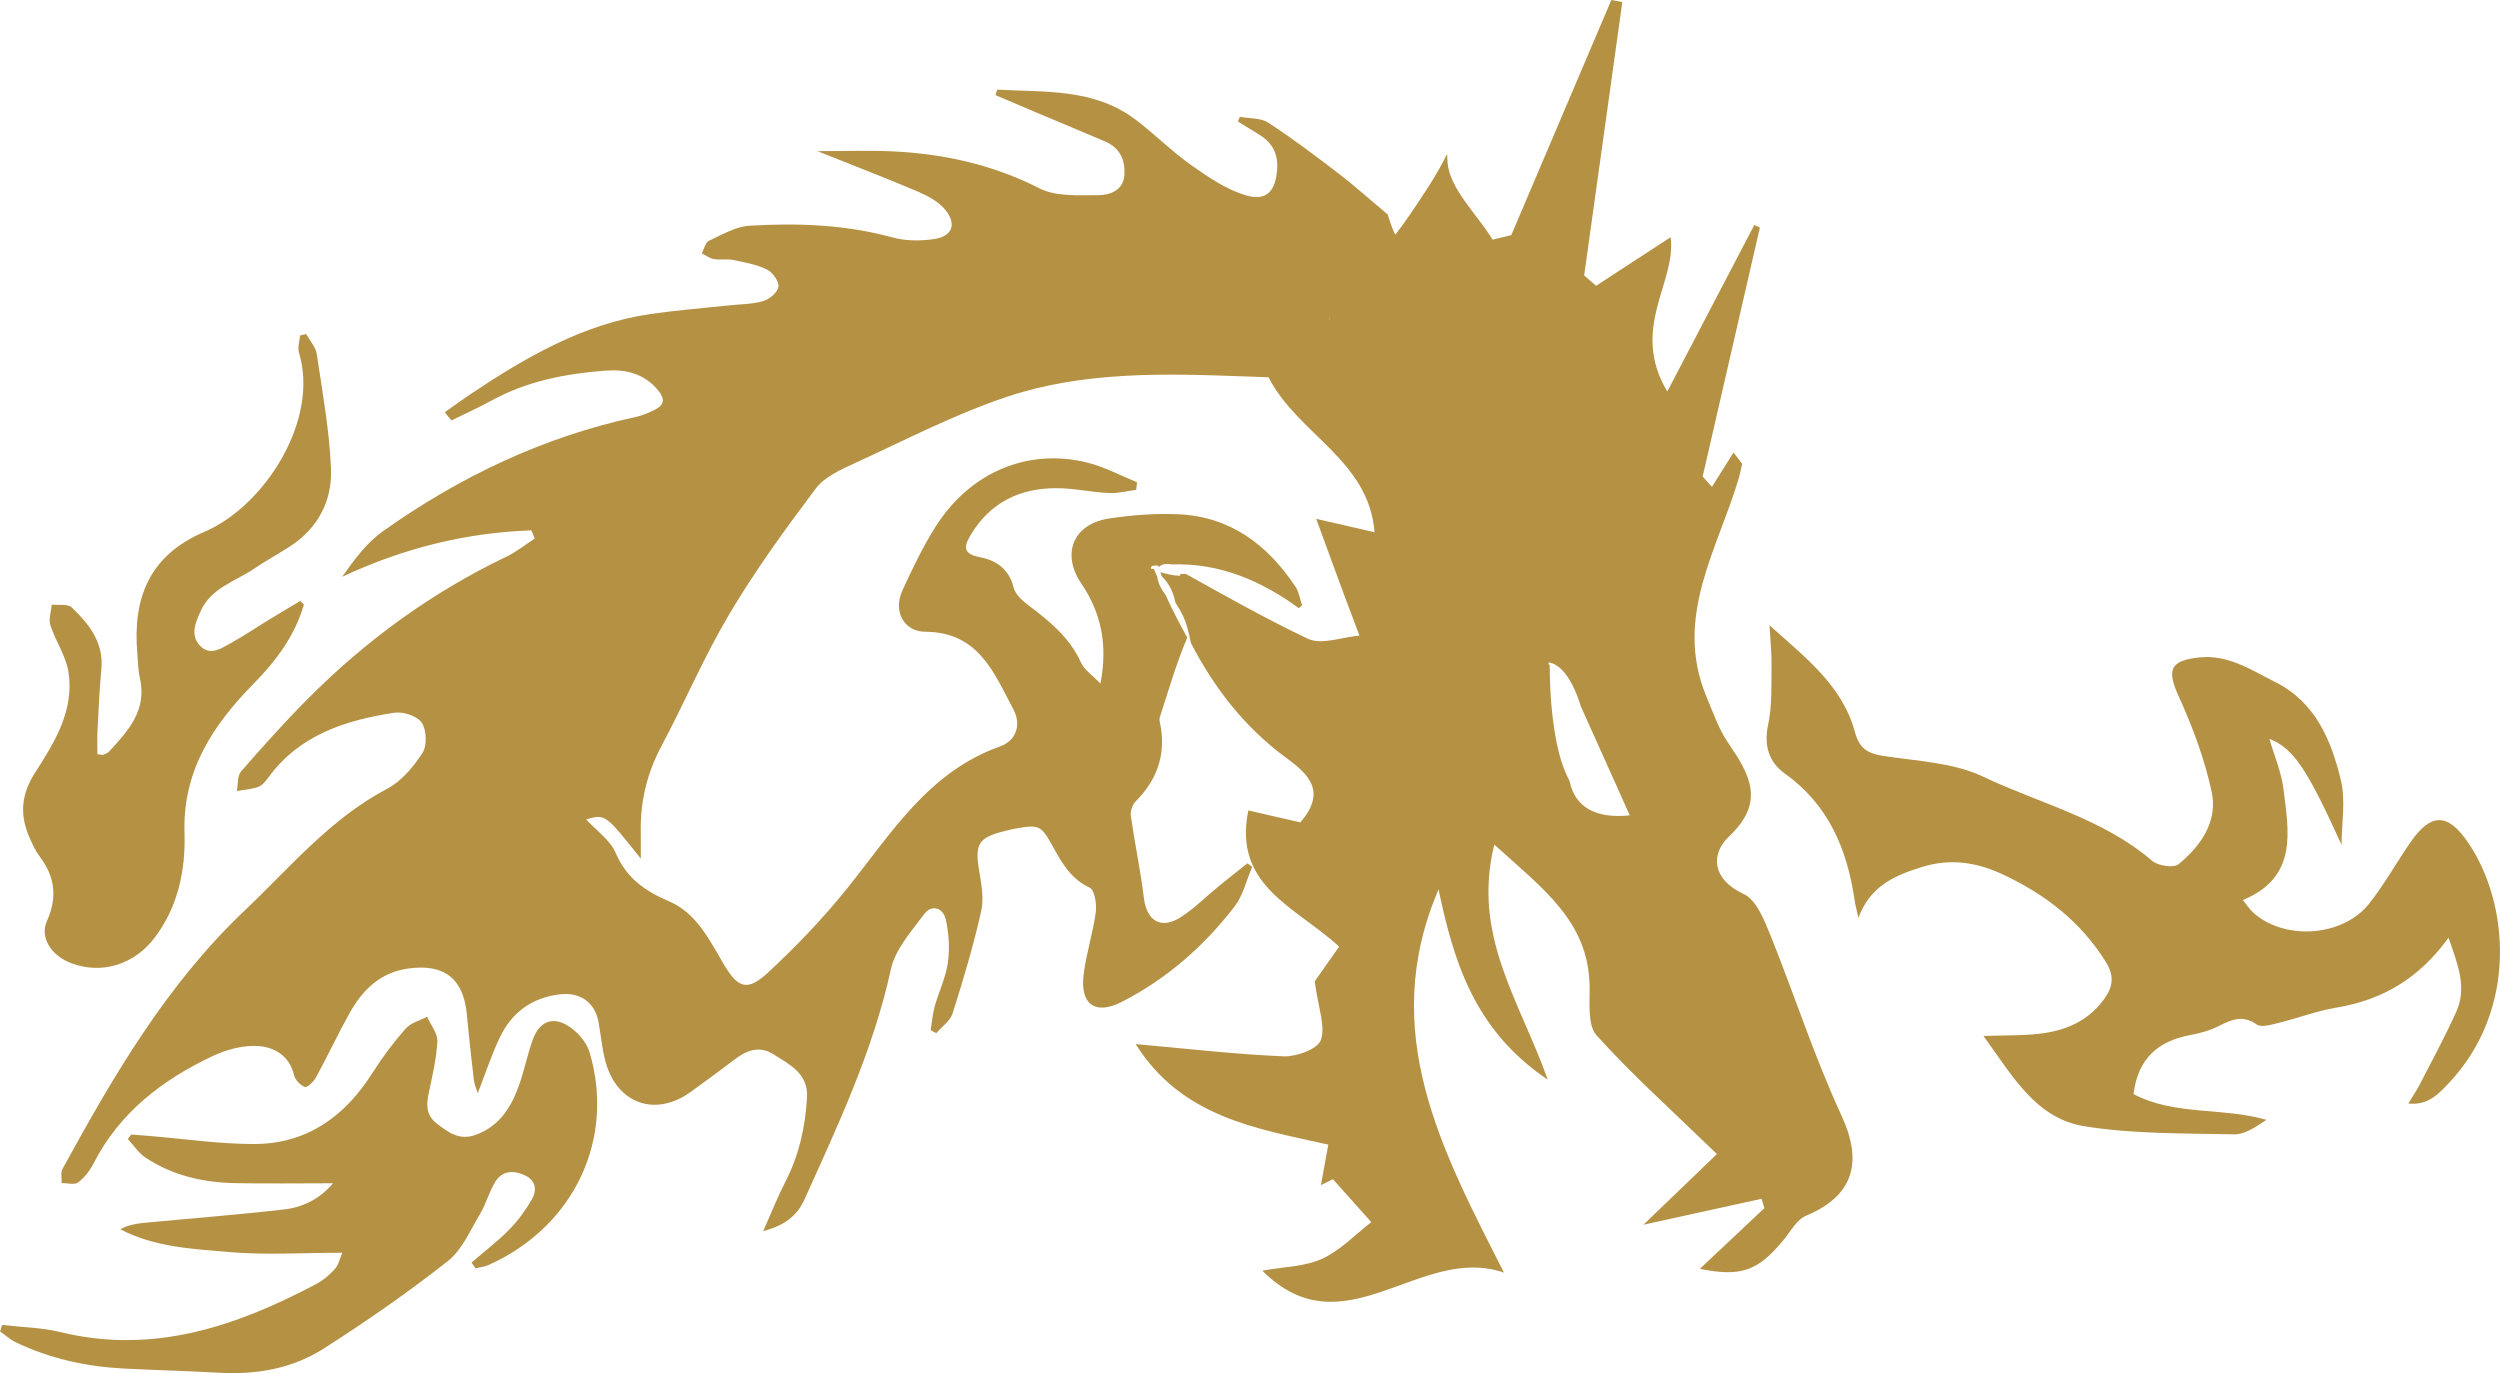
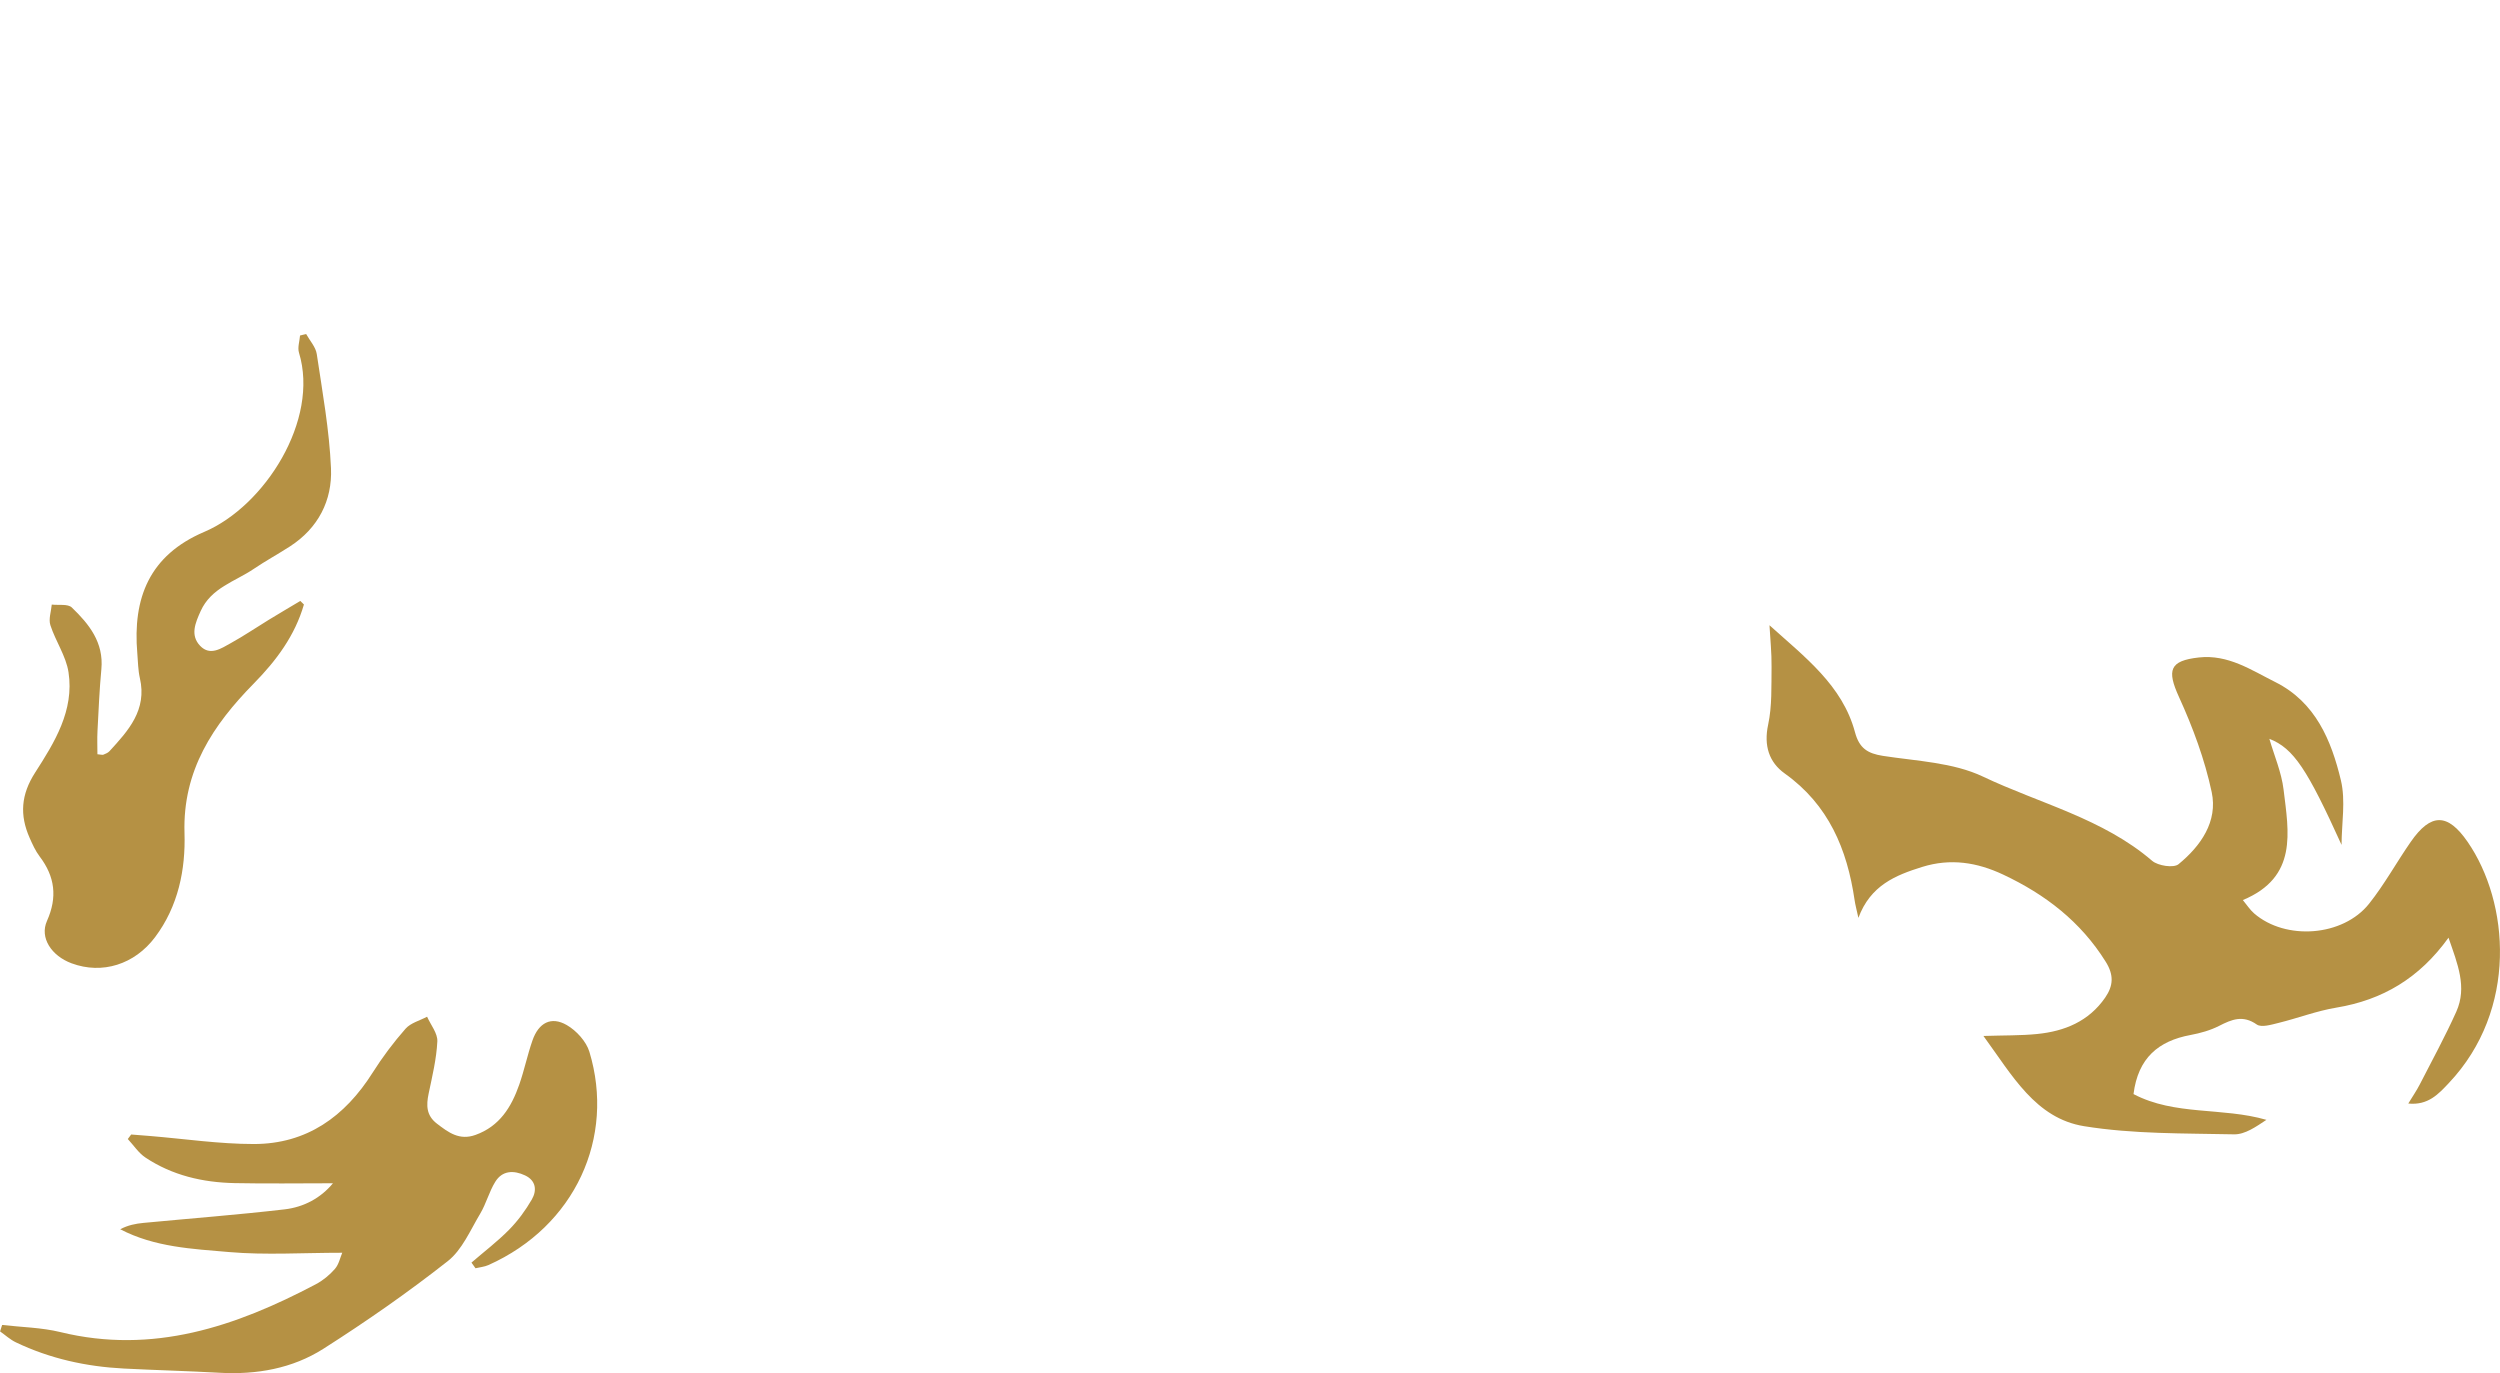
<svg xmlns="http://www.w3.org/2000/svg" viewBox="0 0 314.423 172.707">
  <defs>
    <radialGradient id="0" cx="120.3" cy="81.88" r="98.54" gradientUnits="userSpaceOnUse">
      <stop stop-color="#f0e184" />
      <stop offset="1" stop-color="#b69246" />
    </radialGradient>
  </defs>
  <g fill-rule="evenodd">
    <g fill="#b59144">
      <path d="m268.33 137.6c.572-4.551 3.147-6.683 7.166-7.428 1.232-.23 2.492-.582 3.604-1.149 1.598-.816 2.985-1.393 4.73-.173.586.409 1.837.022 2.737-.198 2.439-.6 4.816-1.516 7.28-1.924 5.789-.958 10.432-3.69 14.1-8.795 1.139 3.304 2.366 6.214.981 9.305-1.397 3.111-3.036 6.114-4.594 9.15-.394.77-.89 1.486-1.447 2.403 2.503.253 3.811-1.212 5.094-2.569 8.739-9.245 7.615-22.747 2.365-30.347-2.501-3.622-4.608-3.658-7.159.019-1.78 2.565-3.293 5.332-5.229 7.765-3.287 4.137-10.494 4.655-14.459 1.22-.527-.458-.918-1.077-1.419-1.679 6.942-2.885 5.764-8.553 5.123-13.888-.261-2.178-1.175-4.275-1.789-6.391 3.066 1.201 4.774 3.849 9.08 13.34.009-2.714.531-5.551-.081-8.117-1.201-5.02-3.191-9.828-8.249-12.358-3.03-1.515-5.936-3.502-9.614-3.096-3.696.409-4.045 1.591-2.499 4.977 1.746 3.825 3.239 7.859 4.112 11.956.788 3.696-1.376 6.778-4.173 9.07-.613.502-2.579.203-3.318-.429-6.205-5.327-14.14-7.2-21.273-10.589-3.763-1.788-8.335-1.951-12.58-2.608-1.947-.302-2.982-.97-3.518-2.972-1.58-5.905-6.324-9.459-10.755-13.456.095 1.738.284 3.479.261 5.218-.033 2.438.075 4.937-.43 7.292-.565 2.632.118 4.727 2.089 6.133 5.519 3.942 7.847 9.518 8.785 15.924.083.579.24 1.146.477 2.235 1.513-4.086 4.669-5.364 8.04-6.413 3.549-1.097 6.868-.583 10.169.97 5.305 2.496 9.749 5.913 12.899 10.965 1.03 1.651.97 2.994-.067 4.502-2.072 3-5.108 4.234-8.558 4.581-2.043.205-4.111.161-6.756.246 3.627 4.958 6.545 10.357 12.665 11.349 6.184 1 12.563.889 18.86 1.024 1.371.028 2.764-.96 4.065-1.823-5.561-1.61-11.492-.499-16.718-3.241" />
      <path d="m59.785 159.51c.55-.131 1.138-.179 1.645-.405 10.938-4.889 15.956-16.07 12.699-26.817-.398-1.311-1.632-2.667-2.846-3.367-1.965-1.136-3.541-.296-4.319 1.946-.635 1.821-1.021 3.731-1.66 5.55-.987 2.811-2.457 5.226-5.5 6.32-2.023.728-3.391-.299-4.844-1.412-1.357-1.036-1.361-2.307-1.05-3.789.455-2.174.987-4.363 1.094-6.565.05-1.01-.83-2.066-1.289-3.101-.918.49-2.063.779-2.707 1.508-1.514 1.723-2.912 3.579-4.136 5.52-3.496 5.535-8.3 8.989-14.961 8.984-4.347-.002-8.695-.649-13.04-1.01-.791-.063-1.581-.124-2.372-.187-.142.191-.282.379-.425.568.733.788 1.35 1.752 2.22 2.331 3.378 2.248 7.21 3.131 11.21 3.214 4.078.085 8.159.019 12.372.019-1.527 1.851-3.655 3-6.075 3.282-5.905.687-11.837 1.139-17.757 1.704-.974.093-1.941.279-2.923.799 4.326 2.259 9.07 2.469 13.681 2.867 4.601.4 9.264.088 14.243.088-.258.605-.425 1.46-.919 2.029-.668.769-1.514 1.464-2.417 1.94-10.07 5.314-20.477 8.852-32.11 6.01-2.376-.578-4.883-.613-7.33-.899-.086.271-.174.543-.26.812.662.466 1.274 1.035 1.994 1.378 4.287 2.048 8.841 3.05 13.566 3.293 4.01.206 8.03.306 12.04.531 4.663.261 9.163-.531 13.07-3.02 5.375-3.423 10.628-7.081 15.637-11.02 1.811-1.422 2.835-3.893 4.078-5.968.757-1.264 1.123-2.765 1.896-4.01.888-1.437 2.321-1.472 3.745-.805 1.394.656 1.503 1.898.859 3.02-.793 1.373-1.761 2.694-2.874 3.823-1.464 1.484-3.14 2.758-4.723 4.125.167.234.334.467.502.703" />
      <path d="m37.771 75.58c-1.327.792-2.659 1.575-3.977 2.38-1.586.969-3.126 2.02-4.753 2.918-1.207.667-2.613 1.666-3.87.348-1.275-1.337-.605-2.879.063-4.366 1.323-2.94 4.327-3.714 6.684-5.313 1.475-1 3.049-1.855 4.548-2.824 3.559-2.3 5.337-5.785 5.163-9.823-.206-4.808-1.077-9.593-1.789-14.369-.131-.889-.876-1.685-1.338-2.524-.255.065-.511.129-.767.191-.055.724-.331 1.512-.133 2.157 2.593 8.48-4.326 19.31-11.903 22.535-6.909 2.94-9.03 8.317-8.429 15.294.089 1.038.09 2.098.323 3.106.92 4-1.446 6.597-3.831 9.194-.19.205-.491.32-.761.432-.118.049-.283-.015-.748-.056 0-.95-.044-1.944.009-2.931.134-2.594.246-5.194.488-7.778.312-3.353-1.549-5.662-3.716-7.746-.498-.48-1.664-.264-2.524-.368-.076.87-.421 1.827-.173 2.591.648 2.01 1.968 3.878 2.28 5.915.739 4.815-1.759 8.83-4.199 12.625-1.782 2.771-1.954 5.342-.698 8.191.36.815.734 1.652 1.267 2.355 1.927 2.542 2.256 5.125.92 8.115-.943 2.112.569 4.392 3.109 5.33 3.839 1.419 7.909.144 10.488-3.292 2.918-3.888 3.845-8.503 3.702-13.1-.241-7.874 3.603-13.602 8.721-18.809 2.846-2.897 5.171-6.03 6.299-9.932-.154-.148-.306-.297-.457-.446" />
-       <path d="m231.62 140.34c-3.428-7.395-5.924-15.213-8.981-22.78-.77-1.895-1.756-4.398-3.34-5.124-4.04-1.866-4.143-5.068-1.862-7.212 4.639-4.364 2.641-7.797-.074-11.776-1.209-1.765-1.929-3.874-2.759-5.871-4.155-10 1.481-18.565 4.121-27.569.156-.545.258-1.11.385-1.669-.36-.472-.718-.952-1.085-1.43-.904 1.441-1.81 2.881-2.717 4.322-.391-.434-.778-.864-1.167-1.297l7.197-31.31c-.225-.114-.463-.222-.698-.331-3.419 6.538-6.837 13.08-10.949 20.948-4.746-7.98 1.196-13.749.418-19.403-3.111 2.03-6.245 4.067-9.373 6.107-.501-.436-.996-.872-1.497-1.308 1.603-11.459 3.205-22.915 4.799-34.37-.459-.094-.917-.184-1.378-.272-4.195 9.858-8.391 19.719-12.588 29.576-.787.19-1.563.382-2.346.571-1.979-3.232-5.388-6.342-5.67-9.711-.028-.353-.032-.713-.059-1.068-1.329 2.734-3.121 5.333-4.578 7.492-.618.912-1.272 1.794-1.931 2.67-.011-.022-.019-.043-.029-.066-.504-.972-.774-2.065-.926-2.479-2.302-1.931-4.191-3.633-6.204-5.175-2.879-2.206-5.78-4.398-8.817-6.372-.953-.619-2.376-.515-3.583-.742-.078.195-.156.389-.235.584.844.524 1.68 1.059 2.533 1.567 1.671.996 2.536 2.337 2.401 4.401-.179 2.72-1.268 4.095-3.891 3.334-2.457-.714-4.743-2.272-6.876-3.778-2.479-1.746-4.639-3.938-7.06-5.767-5.239-3.945-11.405-3.421-17.379-3.756-.076.228-.151.457-.228.686 1.929.82 3.855 1.643 5.786 2.458 2.671 1.125 5.347 2.234 8.01 3.372 1.921.821 2.594 2.458 2.405 4.356-.186 1.864-1.892 2.402-3.315 2.402-2.464-.001-5.264.193-7.332-.857-5.925-3.01-12.139-4.376-18.664-4.665-2.882-.127-5.771-.021-9.284-.021 4.52 1.806 8.63 3.38 12.674 5.104 1.247.531 2.581 1.257 3.414 2.275 1.467 1.796.892 3.328-1.385 3.676-1.715.264-3.611.252-5.272-.204-5.909-1.62-11.919-1.826-17.947-1.473-1.745.102-3.47 1.126-5.125 1.899-.449.208-.606 1.036-.897 1.581.505.25.989.629 1.521.72.799.137 1.655-.047 2.445.114 1.441.295 2.941.563 4.239 1.2.71.349 1.527 1.498 1.436 2.169-.095.696-1.133 1.57-1.925 1.801-1.405.409-2.933.388-4.411.549-3.25.352-6.512.606-9.747 1.075-8.479 1.231-15.666 5.421-22.635 10.07-1.101.736-2.169 1.523-3.252 2.287l.841 1.027c1.676-.825 3.386-1.589 5.02-2.487 4.472-2.456 9.341-3.398 14.341-3.775 2.524-.19 4.86.335 6.623 2.463.916 1.107.792 1.867-.412 2.464-.793.393-1.638.742-2.499.927-11.596 2.505-22.07 7.527-31.689 14.345-2.032 1.441-3.591 3.554-5.119 5.725 7.671-3.589 15.54-5.551 23.786-5.834.143.341.287.683.431 1.022-1.173.765-2.279 1.67-3.531 2.27-9.363 4.48-17.635 10.485-24.94 17.819-2.939 2.95-5.724 6.06-8.46 9.199-.483.556-.372 1.632-.536 2.469.902-.16 1.845-.208 2.69-.519.513-.187.945-.731 1.291-1.206 3.916-5.346 9.68-7.174 15.81-8.118 1.112-.17 2.9.403 3.457 1.244.618.931.693 2.887.097 3.813-1.131 1.756-2.658 3.569-4.465 4.518-7.154 3.77-12.19 9.888-17.897 15.3-9.833 9.32-16.505 20.806-22.915 32.504-.256.469-.081 1.176-.106 1.771.702-.006 1.608.264 2.065-.075.803-.598 1.489-1.486 1.949-2.391 3.274-6.411 8.653-10.508 14.956-13.493 1.74-.824 3.841-1.393 5.724-1.273 2.035.131 3.965 1.195 4.533 3.66.138.599.795 1.273 1.373 1.492.284.106 1.097-.667 1.386-1.196 1.456-2.675 2.748-5.445 4.235-8.103 1.619-2.894 3.81-5.09 7.338-5.596 4.523-.651 6.991 1.239 7.405 5.771.252 2.739.557 5.472.877 8.202.065.553.308 1.086.493 1.712.953-2.449 1.716-4.784 2.759-6.985 1.503-3.174 4.03-5.05 7.612-5.463 2.495-.285 4.369.999 4.823 3.498.307 1.681.436 3.407.894 5.04 1.475 5.25 6.254 6.913 10.656 3.766 1.878-1.341 3.728-2.718 5.565-4.113 1.534-1.168 3.126-1.772 4.922-.624 2.049 1.311 4.367 2.382 4.178 5.475-.225 3.687-.996 7.193-2.701 10.5-.965 1.869-1.734 3.838-2.802 6.233 2.79-.704 4.317-2.044 5.192-3.982 4.244-9.408 8.638-18.739 10.864-28.944.545-2.504 2.572-4.76 4.185-6.931.961-1.295 2.385-.769 2.708.634.402 1.754.525 3.669.278 5.445-.261 1.888-1.146 3.683-1.667 5.545-.27.959-.339 1.973-.498 2.961.234.129.469.26.702.388.705-.825 1.753-1.542 2.056-2.495 1.342-4.247 2.626-8.527 3.596-12.869.371-1.66-.013-3.541-.292-5.282-.5-3.124-.037-3.944 3.09-4.738.433-.108.865-.228 1.303-.308 3.267-.6 3.411-.493 4.988 2.363 1.111 2.01 2.237 3.95 4.549 5.02.621.288.909 2.065.773 3.081-.354 2.643-1.211 5.222-1.535 7.865-.46 3.748 1.47 5.13 4.798 3.426 5.646-2.888 10.35-7 14.196-12.01 1.073-1.397 1.489-3.298 2.208-4.968-.198-.15-.398-.3-.596-.449-1.219.97-2.448 1.93-3.653 2.916-1.554 1.27-2.99 2.718-4.657 3.811-2.523 1.652-4.352.562-4.712-2.369-.421-3.444-1.149-6.85-1.64-10.288-.083-.584.171-1.425.583-1.836 2.593-2.602 3.771-5.637 3.195-9.306-.069-.438-.258-.93-.133-1.314 1.076-3.299 2.037-6.652 3.381-9.842.025-.061.045-.115.065-.171-.004-.005-.009-.006-.013-.011-.952-1.747-1.896-3.511-2.703-5.333-.547-.699-.972-1.535-1.072-2.355-.132-.269-.262-.538-.366-.818-.009-.024.001-.04.004-.059l-.043-.052c-.015-.002-.03-.003-.046-.006h-.217c-.177 0-.177-.274 0-.274h.025c-.024-.031-.051-.058-.075-.089.276-.04.541-.042.816-.072.019.054.038.107.058.162h.114c.349-.365.955-.394 1.559-.285 5.948-.204 11.166 1.974 16.01 5.51.129-.13.259-.257.389-.386-.268-.782-.385-1.663-.829-2.329-3.523-5.289-8.224-8.836-14.781-9.107-2.879-.12-5.813.104-8.666.537-4.519.685-6.03 4.441-3.48 8.185 2.491 3.664 3.344 7.712 2.396 12.579-.984-1.038-2.01-1.704-2.436-2.639-1.449-3.208-4.03-5.264-6.725-7.29-.733-.551-1.555-1.344-1.756-2.168-.571-2.309-2.202-3.413-4.221-3.795-2.295-.434-2-1.458-1.112-2.915 2.431-3.986 6.121-5.757 10.643-5.773 2.222-.008 4.437.506 6.663.616 1.139.056 2.297-.257 3.444-.405.039-.32.074-.638.111-.957-2.092-.843-4.12-1.945-6.289-2.479-7.453-1.835-14.684 1.206-19.01 8-1.627 2.56-2.948 5.333-4.219 8.096-1.176 2.56.137 5.175 2.902 5.19 6.691.041 8.633 5.181 11.07 9.783 1.028 1.94.33 3.919-1.695 4.64-9.05 3.216-13.706 11-19.283 17.926-3.01 3.74-6.369 7.251-9.896 10.514-2.586 2.392-3.77 1.976-5.522-.985-1.823-3.082-3.459-6.5-6.89-7.963-3.078-1.313-5.383-2.929-6.755-6.12-.686-1.594-2.377-2.754-3.695-4.196 2.398-.688 2.398-.688 6.864 4.932 0-1.434.015-2.316-.004-3.197-.088-3.871.75-7.479 2.591-10.935 2.935-5.511 5.382-11.3 8.567-16.654 3.257-5.476 7.02-10.678 10.86-15.77 1.125-1.49 3.197-2.398 4.995-3.223 6.278-2.883 12.463-6.101 18.986-8.287 9.577-3.209 19.634-2.962 29.625-2.593 1.111.041 2.22.077 3.33.117 3.692 7.206 12.606 10.37 13.34 19.493l-7.345-1.689c1.291 3.521 2.314 6.328 3.35 9.13.686 1.861 1.399 3.706 2.098 5.558-2.189.183-4.777 1.21-6.491.397-5.222-2.479-10.281-5.335-15.428-8.196-.021.025-.039.055-.083.055-.189 0-.375-.012-.563-.015.076.076.049.236-.089.232-.827-.021-1.6-.229-2.396-.433.058.165.117.33.178.494.899.877 1.47 1.997 1.698 3.242.001.007-.007.009-.006.016.701 1.095 1.313 2.225 1.596 3.498.151.541.276 1.087.376 1.638 2.894 5.554 6.663 10.56 12.07 14.505 2.891 2.112 4.952 4.268 1.702 8.06l-6.546-1.503c-1.976 9.574 6.137 12.207 11.416 17.13-1.481 2.1-2.796 3.969-3.067 4.362.451 3.396 1.389 5.676.765 7.396-.403 1.133-3.071 2.102-4.684 2.036-6.07-.252-12.12-.963-18.593-1.537 5.787 9.237 15.259 10.631 24.22 12.643-.371 2.046-.646 3.569-.927 5.093.501-.249 1.01-.498 1.505-.747 1.617 1.798 3.225 3.599 4.834 5.401-2.045 1.577-3.904 3.563-6.193 4.611-2.178.991-4.808 1-7.519 1.493 10.307 10.312 19.847-3.434 30.402.25-7.812-15.381-15.911-30.33-8.233-48.2 1.913 9.09 4.486 17.69 13.735 23.931-3.577-10.05-9.542-18.12-6.729-29.573 6.126 5.56 11.853 9.654 11.992 17.787.038 2.116-.287 4.914.881 6.212 4.502 4.997 9.55 9.51 15.13 14.926-2.2 2.113-5.122 4.926-9.243 8.89 5.871-1.291 10.365-2.275 14.853-3.261.118.391.238.783.362 1.171-2.635 2.481-5.269 4.956-8.122 7.639 5.18 1.039 7.272.268 10.427-3.506.939-1.112 1.727-2.673 2.947-3.182 5.976-2.498 7.151-6.731 4.455-12.563m-34.22-42.12c-1.085-2.038-1.598-4.395-1.936-6.653-.393-2.627-.552-5.284-.555-7.94 0-.003.003-.005.003-.008-.023-.006-.042-.018-.065-.023-.172-.042-.099-.306.073-.263 1.468.362 2.435 1.948 3.035 3.219.345.732.658 1.523.872 2.336.003-.008.005-.016.008-.024 2.187 4.859 4.385 9.767 6.148 13.689-4.175.439-6.891-.945-7.583-4.334" />
    </g>
-     <path fill="url(#0)" d="m167.16 39.688c.025.19.053.385.081.576-.037-.013-.076-.026-.112-.039.01-.179.02-.358.032-.537" />
  </g>
</svg>